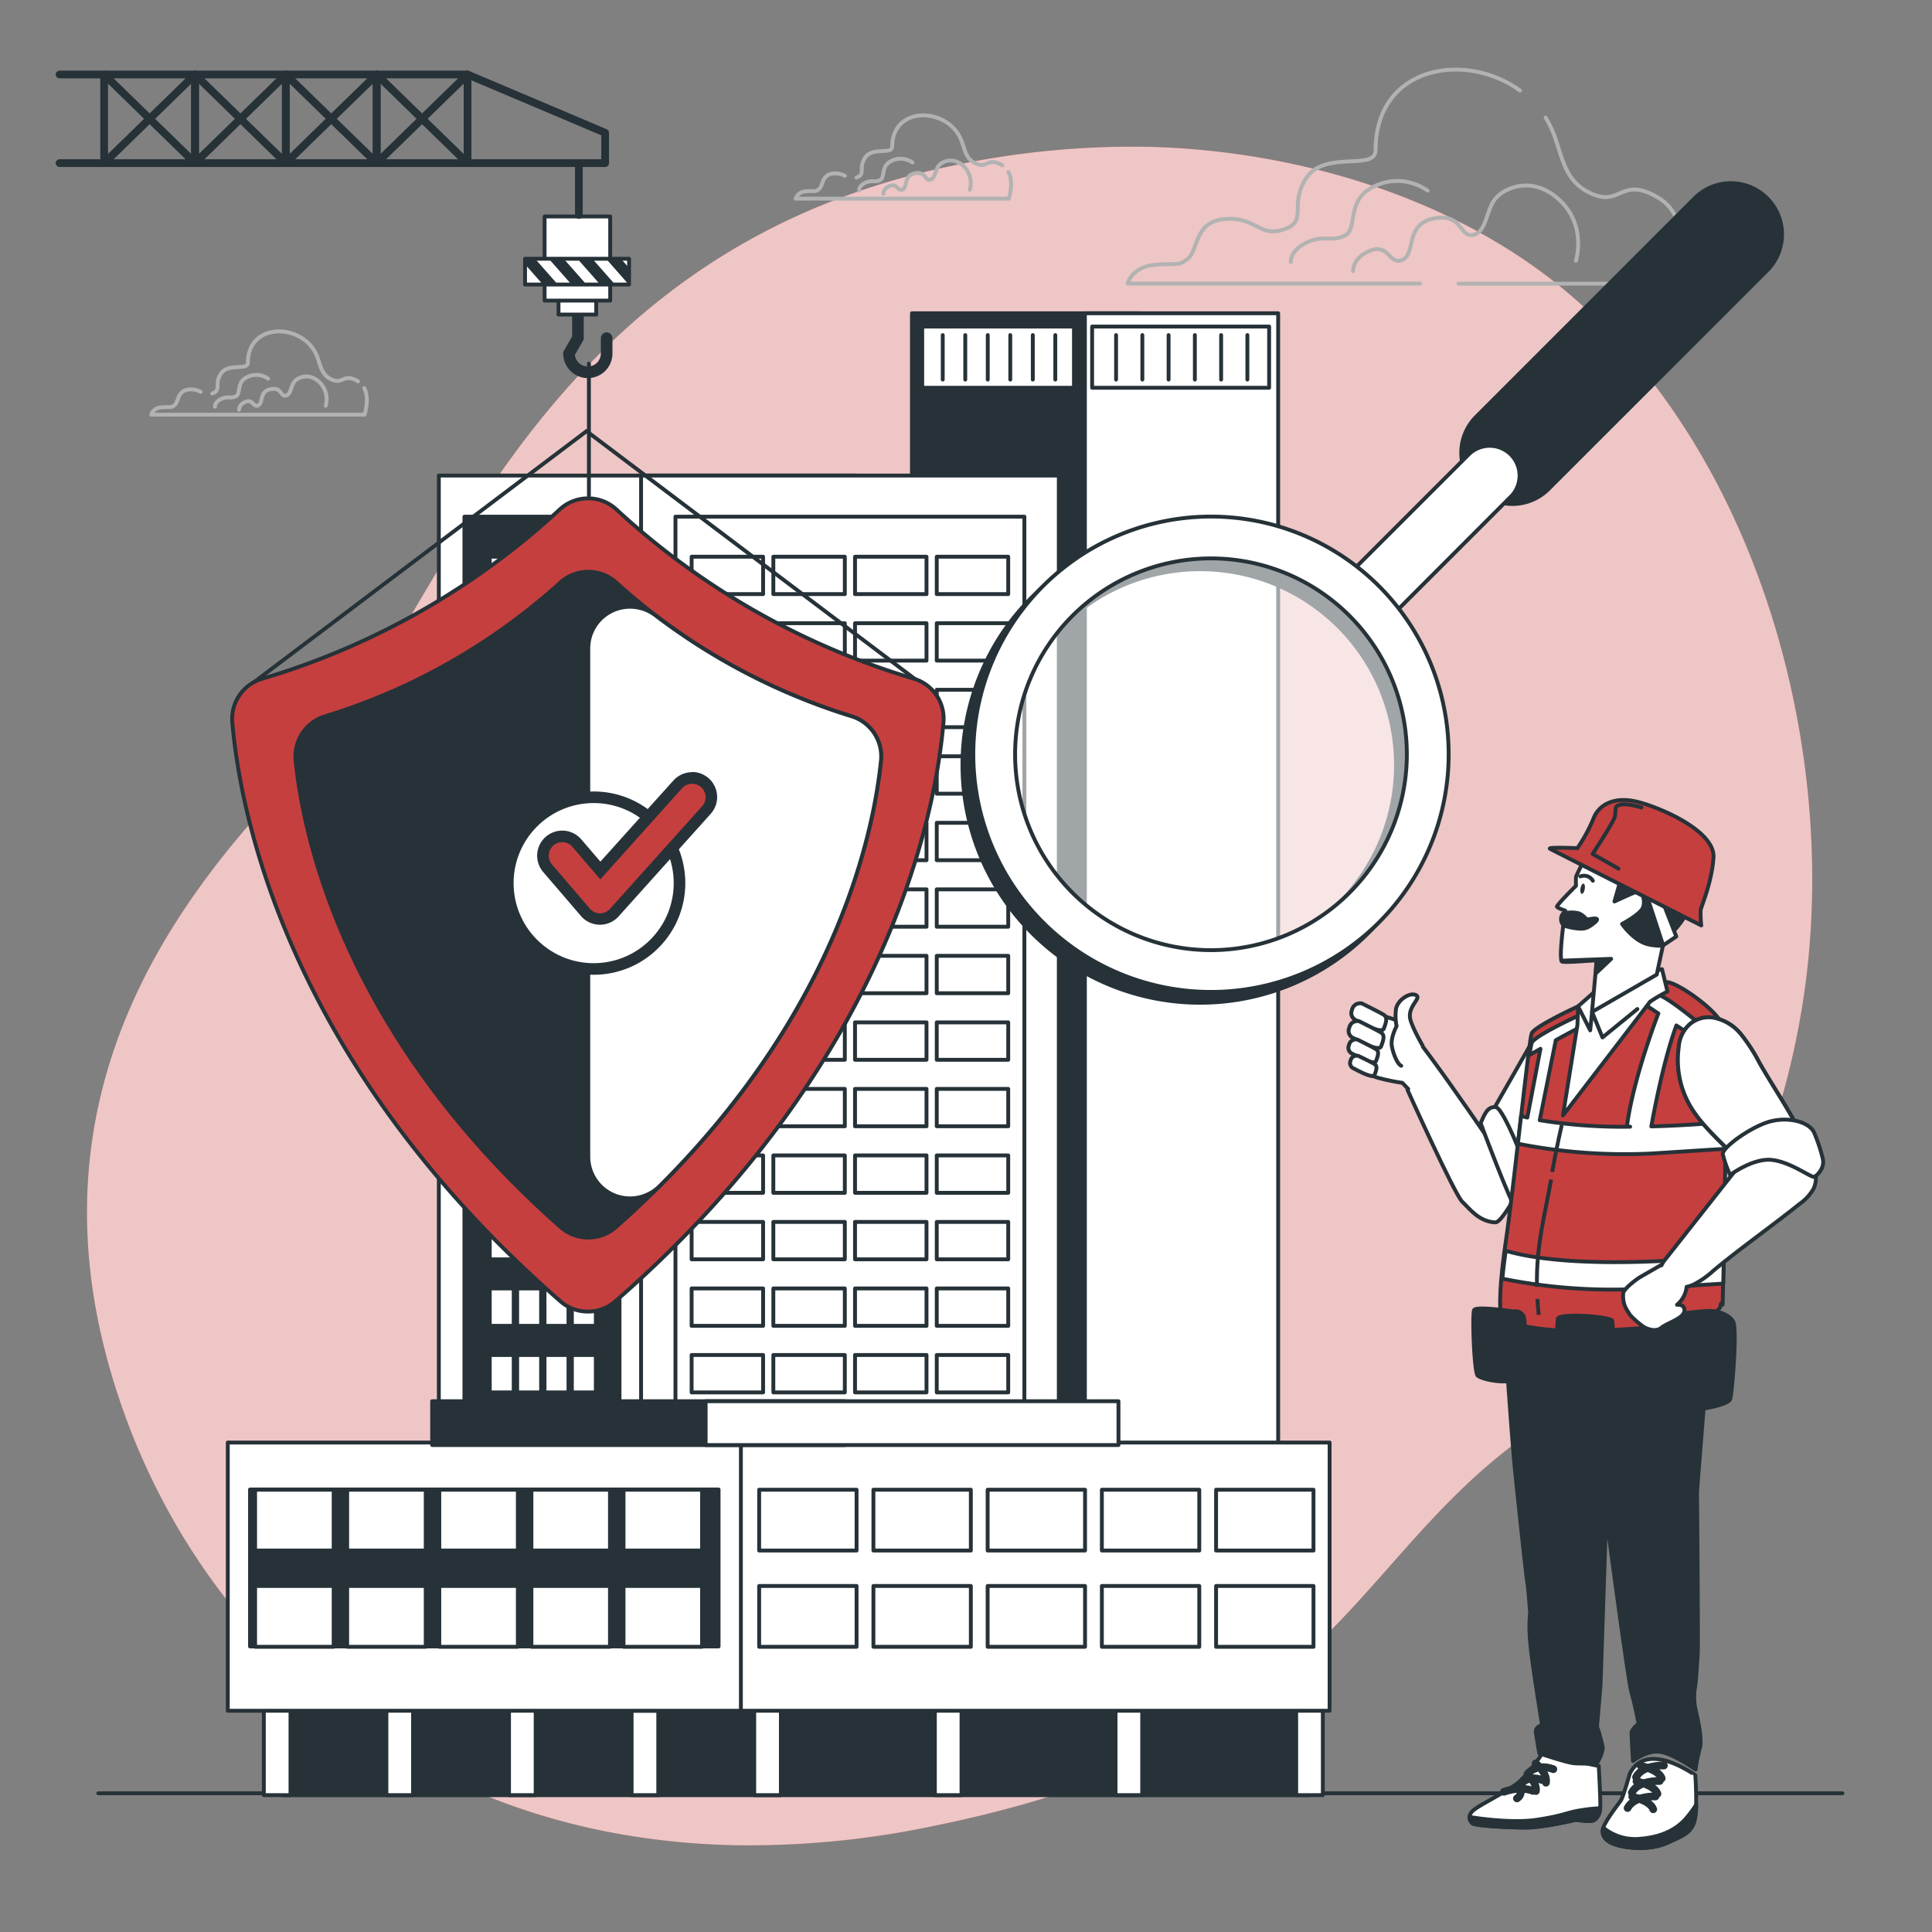
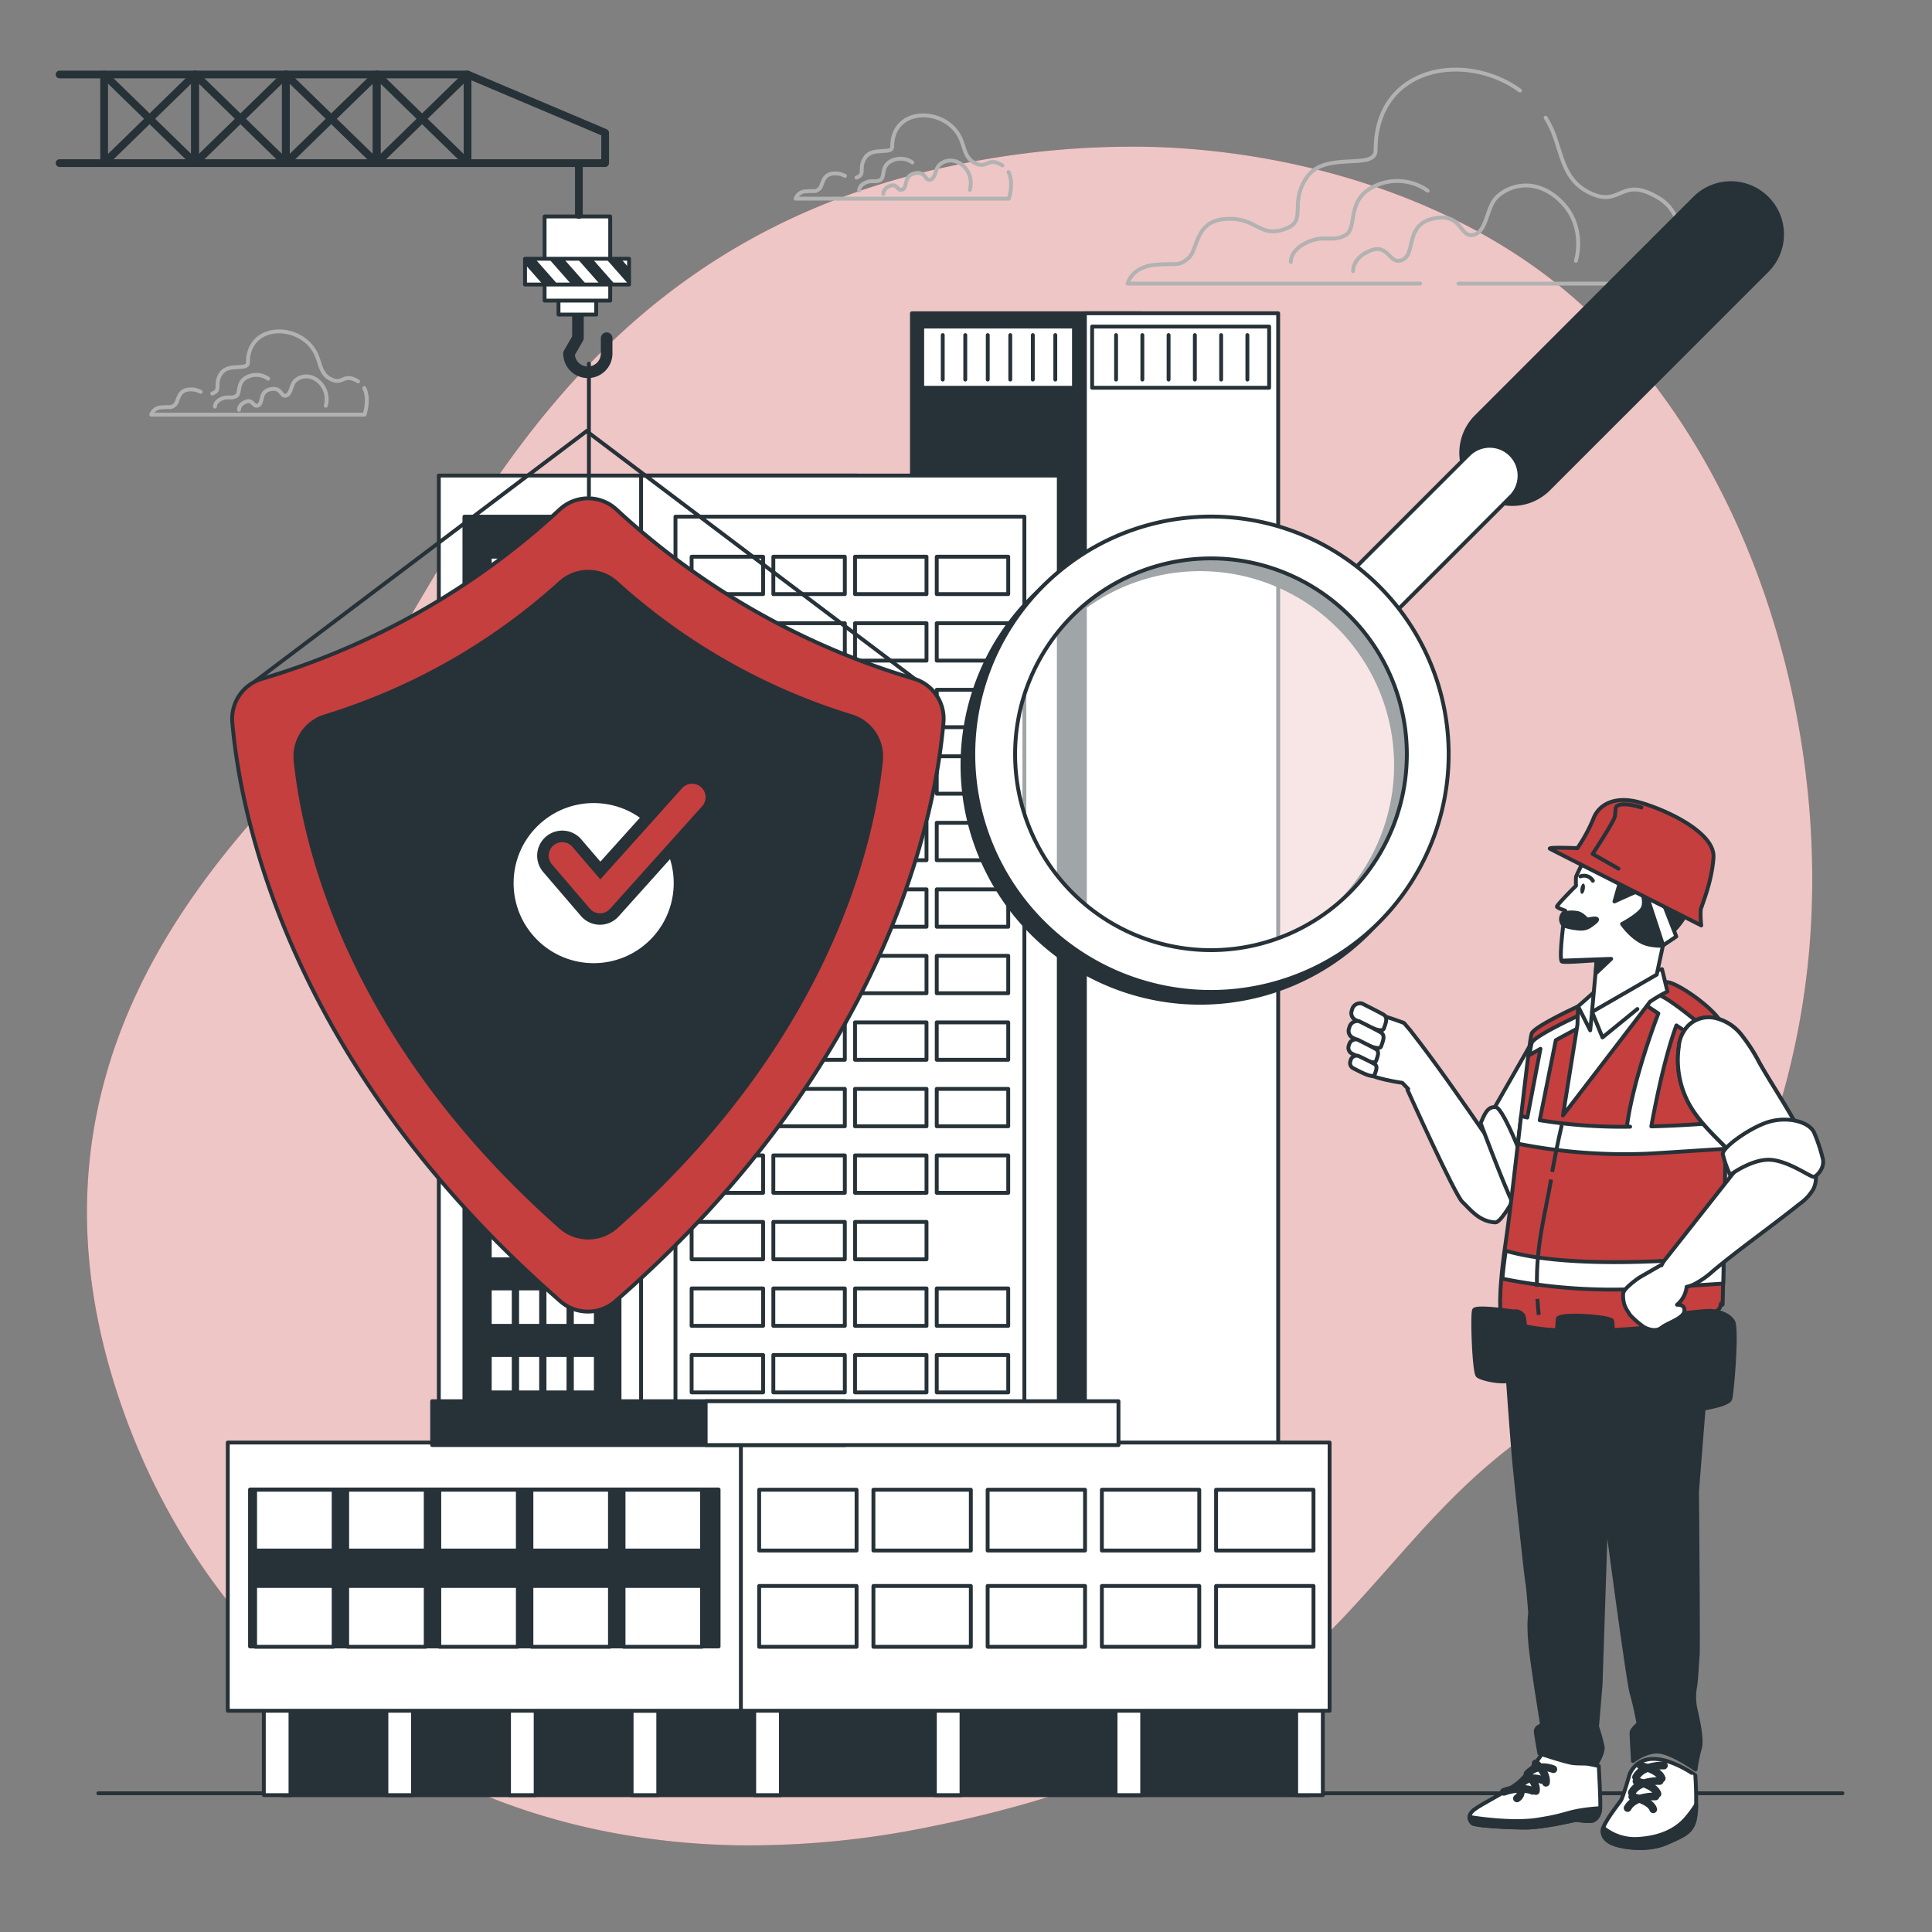
<svg xmlns="http://www.w3.org/2000/svg" viewBox="0 0 500 500">
  <rect x="0" y="0" width="500" height="500" fill="#808080" stroke="none" />
  <g id="freepik--background-simple--inject-18">
    <path d="M467.6,251.91c-4.93,41.8-24,90.41-62.14,112.73-57.59,33.75-52.77,85.64-165.19,108.2a231.26,231.26,0,0,1-49.84,4.71,194.66,194.66,0,0,1-24.47-2C94.51,465.12,46.43,415.46,28.79,355.5,5.58,276.66,51.93,225,82.65,193.94s53.23-128,163.57-151A223.75,223.75,0,0,1,297.45,38c39.26,1,82.08,13.86,111.71,40.76q3.33,3,6.5,6.28C456.84,127.33,474.34,194.92,467.6,251.91Z" style="fill:#C53F3F" />
    <path d="M467.6,251.91c-4.93,41.8-24,90.41-62.14,112.73-57.59,33.75-52.77,85.64-165.19,108.2a231.26,231.26,0,0,1-49.84,4.71,194.66,194.66,0,0,1-24.47-2C94.51,465.12,46.43,415.46,28.79,355.5,5.58,276.66,51.93,225,82.65,193.94s53.23-128,163.57-151A223.75,223.75,0,0,1,297.45,38c39.26,1,82.08,13.86,111.71,40.76q3.33,3,6.5,6.28C456.84,127.33,474.34,194.92,467.6,251.91Z" style="fill:#fff;opacity:0.7" />
  </g>
  <g id="freepik--Floor--inject-18">
    <line x1="25.44" y1="464.1" x2="476.82" y2="464.1" style="fill:none;stroke:#263238;stroke-linecap:round;stroke-linejoin:round" />
  </g>
  <g id="freepik--Clouds--inject-18">
    <path d="M377.45,73.4h56.21s5.4-16.18-4.31-22.11-9.71,2.16-17.26-1.08c-6.24-2.67-7.41-7.75-9.15-13.13-.2-.61-.41-1.23-.63-1.85A25.21,25.21,0,0,0,400,30.45" style="fill:none;stroke:#b2b2b2;stroke-linecap:round;stroke-linejoin:round" />
    <path d="M393.38,23.44C379.29,13.17,356,17,356,38.88c0,5.4-12.95,0-17.8,7s.54,11.33-5.93,13.49-7-3.24-15.11-2.7-7,8.09-9.71,10.25-2.69,1.08-8.63,1.62-7,4.85-7,4.85h75.69" style="fill:none;stroke:#b2b2b2;stroke-linecap:round;stroke-linejoin:round" />
    <path d="M407.84,67.5s2.94-9.08-4.27-15.76-14.7-2.94-16.83,0-2.14,8.55-5.61,9.08S378.45,55,371,56.55s-4.54,9.08-8,10.68-3.47-4.27-8.28-2.4-4.54,5.34-4.54,5.34" style="fill:none;stroke:#b2b2b2;stroke-linecap:round;stroke-linejoin:round" />
    <path d="M369.47,49.35a13.53,13.53,0,0,0-13.68-1.19c-7.74,3.57-4.17,11-7.74,12.79s-5.35-.29-9.81,1.79-4.17,5.05-4.17,5.05" style="fill:none;stroke:#b2b2b2;stroke-linecap:round;stroke-linejoin:round" />
    <path d="M51.94,101.42A5.12,5.12,0,0,0,49,100.8c-3.14.21-2.72,3.15-3.77,4s-1,.42-3.36.63a2.86,2.86,0,0,0-2.73,1.88H94.35s1.36-4.07-.08-6.87" style="fill:none;stroke:#b2b2b2;stroke-linecap:round;stroke-linejoin:round" />
    <path d="M92.67,98.7c-3.78-2.3-3.78.84-6.71-.42-2.43-1-2.88-3-3.56-5.1-.08-.24-.16-.48-.25-.72-3.18-8.86-18-9.47-18,1.42,0,2.1-5,0-6.92,2.73s.21,4.4-2.31,5.24" style="fill:none;stroke:#b2b2b2;stroke-linecap:round;stroke-linejoin:round" />
    <path d="M84.3,105a6.15,6.15,0,0,0-1.66-6.13c-2.8-2.6-5.71-1.14-6.54,0s-.83,3.32-2.19,3.53-1-2.28-3.94-1.66-1.77,3.53-3.12,4.16-1.35-1.67-3.22-.94-1.77,2.08-1.77,2.08" style="fill:none;stroke:#b2b2b2;stroke-linecap:round;stroke-linejoin:round" />
    <path d="M69.38,98a5.26,5.26,0,0,0-5.32-.46c-3,1.39-1.62,4.28-3,5s-2.08-.11-3.81.7-1.62,2-1.62,2" style="fill:none;stroke:#b2b2b2;stroke-linecap:round;stroke-linejoin:round" />
    <path d="M218.68,45.52a5.12,5.12,0,0,0-2.91-.62c-3.14.21-2.72,3.15-3.77,4s-1.05.42-3.36.62a2.86,2.86,0,0,0-2.73,1.89h55.18s1.35-4.07-.08-6.87" style="fill:none;stroke:#b2b2b2;stroke-linecap:round;stroke-linejoin:round" />
    <path d="M259.41,42.8c-3.78-2.31-3.78.84-6.72-.42-2.42-1-2.88-3-3.55-5.1-.08-.24-.16-.48-.25-.72-3.19-8.86-18-9.48-18,1.42,0,2.09-5,0-6.93,2.72s.21,4.41-2.3,5.25" style="fill:none;stroke:#b2b2b2;stroke-linecap:round;stroke-linejoin:round" />
    <path d="M251,49.11A6.15,6.15,0,0,0,249.38,43c-2.8-2.6-5.71-1.15-6.54,0s-.84,3.32-2.19,3.53-1-2.29-3.94-1.66-1.77,3.53-3.12,4.15-1.35-1.66-3.22-.93-1.77,2.08-1.77,2.08" style="fill:none;stroke:#b2b2b2;stroke-linecap:round;stroke-linejoin:round" />
    <path d="M236.12,42.05a5.26,5.26,0,0,0-5.32-.46c-3,1.38-1.62,4.28-3,5s-2.08-.12-3.82.69-1.62,2-1.62,2" style="fill:none;stroke:#b2b2b2;stroke-linecap:round;stroke-linejoin:round" />
  </g>
  <g id="freepik--Building--inject-18">
    <rect x="236.01" y="81.07" width="59.25" height="320.21" style="fill:#263238;stroke:#263238;stroke-linecap:round;stroke-linejoin:round" />
    <rect x="280.77" y="81.07" width="50.02" height="320.21" style="fill:#fff;stroke:#263238;stroke-linecap:round;stroke-linejoin:round" />
    <rect x="282.64" y="84.51" width="45.81" height="15.84" style="fill:#fff;stroke:#263238;stroke-linecap:round;stroke-linejoin:round" />
    <line x1="288.84" y1="86.72" x2="288.84" y2="98.23" style="fill:none;stroke:#263238;stroke-linecap:round;stroke-linejoin:round" />
    <line x1="295.64" y1="86.72" x2="295.64" y2="98.23" style="fill:none;stroke:#263238;stroke-linecap:round;stroke-linejoin:round" />
    <line x1="302.43" y1="86.72" x2="302.43" y2="98.23" style="fill:none;stroke:#263238;stroke-linecap:round;stroke-linejoin:round" />
    <line x1="309.23" y1="86.72" x2="309.23" y2="98.23" style="fill:none;stroke:#263238;stroke-linecap:round;stroke-linejoin:round" />
    <line x1="316.03" y1="86.72" x2="316.03" y2="98.23" style="fill:none;stroke:#263238;stroke-linecap:round;stroke-linejoin:round" />
    <line x1="322.82" y1="86.72" x2="322.82" y2="98.23" style="fill:none;stroke:#263238;stroke-linecap:round;stroke-linejoin:round" />
    <rect x="238.67" y="84.51" width="39.27" height="15.84" style="fill:#fff;stroke:#263238;stroke-linecap:round;stroke-linejoin:round" />
    <line x1="243.98" y1="86.72" x2="243.98" y2="98.23" style="fill:none;stroke:#263238;stroke-linecap:round;stroke-linejoin:round" />
    <line x1="249.81" y1="86.72" x2="249.81" y2="98.23" style="fill:none;stroke:#263238;stroke-linecap:round;stroke-linejoin:round" />
    <line x1="255.63" y1="86.72" x2="255.63" y2="98.23" style="fill:none;stroke:#263238;stroke-linecap:round;stroke-linejoin:round" />
    <line x1="261.46" y1="86.72" x2="261.46" y2="98.23" style="fill:none;stroke:#263238;stroke-linecap:round;stroke-linejoin:round" />
    <line x1="267.29" y1="86.72" x2="267.29" y2="98.23" style="fill:none;stroke:#263238;stroke-linecap:round;stroke-linejoin:round" />
    <line x1="273.11" y1="86.72" x2="273.11" y2="98.23" style="fill:none;stroke:#263238;stroke-linecap:round;stroke-linejoin:round" />
    <rect x="113.57" y="123.07" width="108.11" height="278.2" style="fill:#fff;stroke:#263238;stroke-linecap:round;stroke-linejoin:round" />
    <rect x="120.19" y="133.71" width="40.14" height="256.94" style="fill:#263238;stroke:#263238;stroke-linecap:round;stroke-linejoin:round" />
    <rect x="165.91" y="123.07" width="108.11" height="278.2" style="fill:#fff;stroke:#263238;stroke-linecap:round;stroke-linejoin:round" />
    <rect x="174.81" y="133.71" width="90.3" height="256.94" style="fill:#fff;stroke:#263238;stroke-linecap:round;stroke-linejoin:round" />
    <rect x="178.99" y="144.08" width="18.5" height="9.68" style="fill:#fff;stroke:#263238;stroke-linecap:round;stroke-linejoin:round" />
    <rect x="200.14" y="144.08" width="18.5" height="9.68" style="fill:#fff;stroke:#263238;stroke-linecap:round;stroke-linejoin:round" />
    <rect x="221.28" y="144.08" width="18.5" height="9.68" style="fill:#fff;stroke:#263238;stroke-linecap:round;stroke-linejoin:round" />
    <rect x="242.43" y="144.08" width="18.5" height="9.68" style="fill:#fff;stroke:#263238;stroke-linecap:round;stroke-linejoin:round" />
    <rect x="178.99" y="161.29" width="18.5" height="9.68" style="fill:#fff;stroke:#263238;stroke-linecap:round;stroke-linejoin:round" />
    <rect x="200.14" y="161.29" width="18.5" height="9.68" style="fill:#fff;stroke:#263238;stroke-linecap:round;stroke-linejoin:round" />
    <rect x="221.28" y="161.29" width="18.5" height="9.68" style="fill:#fff;stroke:#263238;stroke-linecap:round;stroke-linejoin:round" />
    <rect x="242.43" y="161.29" width="18.5" height="9.68" style="fill:#fff;stroke:#263238;stroke-linecap:round;stroke-linejoin:round" />
    <rect x="178.99" y="178.51" width="18.5" height="9.68" style="fill:#fff;stroke:#263238;stroke-linecap:round;stroke-linejoin:round" />
    <rect x="200.14" y="178.51" width="18.5" height="9.68" style="fill:#fff;stroke:#263238;stroke-linecap:round;stroke-linejoin:round" />
    <rect x="221.28" y="178.51" width="18.5" height="9.68" style="fill:#fff;stroke:#263238;stroke-linecap:round;stroke-linejoin:round" />
    <rect x="242.43" y="178.51" width="18.5" height="9.68" style="fill:#fff;stroke:#263238;stroke-linecap:round;stroke-linejoin:round" />
    <rect x="178.99" y="195.72" width="18.5" height="9.68" style="fill:#fff;stroke:#263238;stroke-linecap:round;stroke-linejoin:round" />
    <rect x="200.14" y="195.72" width="18.5" height="9.68" style="fill:#fff;stroke:#263238;stroke-linecap:round;stroke-linejoin:round" />
    <rect x="221.28" y="195.72" width="18.5" height="9.68" style="fill:#fff;stroke:#263238;stroke-linecap:round;stroke-linejoin:round" />
    <rect x="242.43" y="195.72" width="18.5" height="9.68" style="fill:#fff;stroke:#263238;stroke-linecap:round;stroke-linejoin:round" />
    <rect x="178.99" y="212.94" width="18.5" height="9.68" style="fill:#fff;stroke:#263238;stroke-linecap:round;stroke-linejoin:round" />
    <rect x="200.14" y="212.94" width="18.5" height="9.68" style="fill:#fff;stroke:#263238;stroke-linecap:round;stroke-linejoin:round" />
    <rect x="221.28" y="212.94" width="18.5" height="9.68" style="fill:#fff;stroke:#263238;stroke-linecap:round;stroke-linejoin:round" />
    <rect x="242.43" y="212.94" width="18.5" height="9.68" style="fill:#fff;stroke:#263238;stroke-linecap:round;stroke-linejoin:round" />
    <rect x="178.99" y="230.16" width="18.5" height="9.68" style="fill:#fff;stroke:#263238;stroke-linecap:round;stroke-linejoin:round" />
    <rect x="200.14" y="230.16" width="18.5" height="9.68" style="fill:#fff;stroke:#263238;stroke-linecap:round;stroke-linejoin:round" />
    <rect x="221.28" y="230.16" width="18.5" height="9.68" style="fill:#fff;stroke:#263238;stroke-linecap:round;stroke-linejoin:round" />
    <rect x="242.43" y="230.16" width="18.5" height="9.68" style="fill:#fff;stroke:#263238;stroke-linecap:round;stroke-linejoin:round" />
    <rect x="178.99" y="247.37" width="18.5" height="9.68" style="fill:#fff;stroke:#263238;stroke-linecap:round;stroke-linejoin:round" />
    <rect x="200.14" y="247.37" width="18.5" height="9.68" style="fill:#fff;stroke:#263238;stroke-linecap:round;stroke-linejoin:round" />
    <rect x="221.28" y="247.37" width="18.5" height="9.68" style="fill:#fff;stroke:#263238;stroke-linecap:round;stroke-linejoin:round" />
    <rect x="242.43" y="247.37" width="18.5" height="9.68" style="fill:#fff;stroke:#263238;stroke-linecap:round;stroke-linejoin:round" />
    <rect x="178.99" y="264.59" width="18.5" height="9.68" style="fill:#fff;stroke:#263238;stroke-linecap:round;stroke-linejoin:round" />
    <rect x="200.14" y="264.59" width="18.5" height="9.68" style="fill:#fff;stroke:#263238;stroke-linecap:round;stroke-linejoin:round" />
    <rect x="221.28" y="264.59" width="18.5" height="9.68" style="fill:#fff;stroke:#263238;stroke-linecap:round;stroke-linejoin:round" />
    <rect x="242.43" y="264.59" width="18.5" height="9.68" style="fill:#fff;stroke:#263238;stroke-linecap:round;stroke-linejoin:round" />
    <rect x="178.99" y="281.8" width="18.5" height="9.68" style="fill:#fff;stroke:#263238;stroke-linecap:round;stroke-linejoin:round" />
    <rect x="200.14" y="281.8" width="18.5" height="9.68" style="fill:#fff;stroke:#263238;stroke-linecap:round;stroke-linejoin:round" />
    <rect x="221.28" y="281.8" width="18.5" height="9.68" style="fill:#fff;stroke:#263238;stroke-linecap:round;stroke-linejoin:round" />
    <rect x="242.43" y="281.8" width="18.5" height="9.68" style="fill:#fff;stroke:#263238;stroke-linecap:round;stroke-linejoin:round" />
    <rect x="178.99" y="299.02" width="18.5" height="9.68" style="fill:#fff;stroke:#263238;stroke-linecap:round;stroke-linejoin:round" />
    <rect x="200.14" y="299.02" width="18.5" height="9.68" style="fill:#fff;stroke:#263238;stroke-linecap:round;stroke-linejoin:round" />
    <rect x="221.28" y="299.02" width="18.5" height="9.68" style="fill:#fff;stroke:#263238;stroke-linecap:round;stroke-linejoin:round" />
    <rect x="242.43" y="299.02" width="18.5" height="9.68" style="fill:#fff;stroke:#263238;stroke-linecap:round;stroke-linejoin:round" />
    <rect x="178.99" y="316.23" width="18.5" height="9.68" style="fill:#fff;stroke:#263238;stroke-linecap:round;stroke-linejoin:round" />
    <rect x="200.14" y="316.23" width="18.5" height="9.68" style="fill:#fff;stroke:#263238;stroke-linecap:round;stroke-linejoin:round" />
    <rect x="221.28" y="316.23" width="18.5" height="9.68" style="fill:#fff;stroke:#263238;stroke-linecap:round;stroke-linejoin:round" />
-     <rect x="242.43" y="316.23" width="18.5" height="9.68" style="fill:#fff;stroke:#263238;stroke-linecap:round;stroke-linejoin:round" />
    <rect x="178.99" y="333.45" width="18.5" height="9.68" style="fill:#fff;stroke:#263238;stroke-linecap:round;stroke-linejoin:round" />
    <rect x="200.14" y="333.45" width="18.5" height="9.68" style="fill:#fff;stroke:#263238;stroke-linecap:round;stroke-linejoin:round" />
    <rect x="221.28" y="333.45" width="18.5" height="9.68" style="fill:#fff;stroke:#263238;stroke-linecap:round;stroke-linejoin:round" />
    <rect x="242.43" y="333.45" width="18.5" height="9.68" style="fill:#fff;stroke:#263238;stroke-linecap:round;stroke-linejoin:round" />
    <rect x="178.99" y="350.67" width="18.5" height="9.68" style="fill:#fff;stroke:#263238;stroke-linecap:round;stroke-linejoin:round" />
    <rect x="200.14" y="350.67" width="18.5" height="9.68" style="fill:#fff;stroke:#263238;stroke-linecap:round;stroke-linejoin:round" />
    <rect x="221.28" y="350.67" width="18.5" height="9.68" style="fill:#fff;stroke:#263238;stroke-linecap:round;stroke-linejoin:round" />
    <rect x="242.43" y="350.67" width="18.5" height="9.68" style="fill:#fff;stroke:#263238;stroke-linecap:round;stroke-linejoin:round" />
    <rect x="178.99" y="367.88" width="18.5" height="9.68" style="fill:#fff;stroke:#263238;stroke-linecap:round;stroke-linejoin:round" />
    <rect x="200.14" y="367.88" width="18.5" height="9.68" style="fill:#fff;stroke:#263238;stroke-linecap:round;stroke-linejoin:round" />
    <rect x="221.28" y="367.88" width="18.5" height="9.68" style="fill:#fff;stroke:#263238;stroke-linecap:round;stroke-linejoin:round" />
    <rect x="242.43" y="367.88" width="18.5" height="9.68" style="fill:#fff;stroke:#263238;stroke-linecap:round;stroke-linejoin:round" />
    <rect x="126.75" y="144.08" width="6.2" height="9.68" style="fill:#fff;stroke:#263238;stroke-linecap:round;stroke-linejoin:round" />
    <rect x="133.84" y="144.08" width="6.2" height="9.68" style="fill:#fff;stroke:#263238;stroke-linecap:round;stroke-linejoin:round" />
    <rect x="140.92" y="144.08" width="6.2" height="9.68" style="fill:#fff;stroke:#263238;stroke-linecap:round;stroke-linejoin:round" />
    <rect x="148" y="144.08" width="6.2" height="9.68" style="fill:#fff;stroke:#263238;stroke-linecap:round;stroke-linejoin:round" />
    <rect x="126.75" y="161.29" width="6.2" height="9.68" style="fill:#fff;stroke:#263238;stroke-linecap:round;stroke-linejoin:round" />
    <rect x="133.84" y="161.29" width="6.2" height="9.68" style="fill:#fff;stroke:#263238;stroke-linecap:round;stroke-linejoin:round" />
    <rect x="140.92" y="161.29" width="6.2" height="9.68" style="fill:#fff;stroke:#263238;stroke-linecap:round;stroke-linejoin:round" />
    <rect x="148" y="161.29" width="6.2" height="9.68" style="fill:#fff;stroke:#263238;stroke-linecap:round;stroke-linejoin:round" />
    <rect x="126.75" y="178.51" width="6.2" height="9.68" style="fill:#fff;stroke:#263238;stroke-linecap:round;stroke-linejoin:round" />
    <rect x="133.84" y="178.51" width="6.2" height="9.68" style="fill:#fff;stroke:#263238;stroke-linecap:round;stroke-linejoin:round" />
    <rect x="140.92" y="178.51" width="6.2" height="9.68" style="fill:#fff;stroke:#263238;stroke-linecap:round;stroke-linejoin:round" />
    <rect x="148" y="178.51" width="6.2" height="9.68" style="fill:#fff;stroke:#263238;stroke-linecap:round;stroke-linejoin:round" />
    <rect x="126.75" y="195.72" width="6.2" height="9.68" style="fill:#fff;stroke:#263238;stroke-linecap:round;stroke-linejoin:round" />
    <rect x="133.84" y="195.72" width="6.2" height="9.68" style="fill:#fff;stroke:#263238;stroke-linecap:round;stroke-linejoin:round" />
    <rect x="140.92" y="195.72" width="6.2" height="9.68" style="fill:#fff;stroke:#263238;stroke-linecap:round;stroke-linejoin:round" />
    <rect x="148" y="195.72" width="6.2" height="9.68" style="fill:#fff;stroke:#263238;stroke-linecap:round;stroke-linejoin:round" />
    <rect x="126.75" y="212.94" width="6.2" height="9.68" style="fill:#fff;stroke:#263238;stroke-linecap:round;stroke-linejoin:round" />
    <rect x="133.84" y="212.94" width="6.2" height="9.68" style="fill:#fff;stroke:#263238;stroke-linecap:round;stroke-linejoin:round" />
    <rect x="140.92" y="212.94" width="6.2" height="9.68" style="fill:#fff;stroke:#263238;stroke-linecap:round;stroke-linejoin:round" />
    <rect x="148" y="212.94" width="6.2" height="9.68" style="fill:#fff;stroke:#263238;stroke-linecap:round;stroke-linejoin:round" />
    <rect x="126.75" y="230.16" width="6.2" height="9.68" style="fill:#fff;stroke:#263238;stroke-linecap:round;stroke-linejoin:round" />
    <rect x="133.84" y="230.16" width="6.2" height="9.68" style="fill:#fff;stroke:#263238;stroke-linecap:round;stroke-linejoin:round" />
    <rect x="140.92" y="230.16" width="6.2" height="9.68" style="fill:#fff;stroke:#263238;stroke-linecap:round;stroke-linejoin:round" />
    <rect x="148" y="230.16" width="6.2" height="9.68" style="fill:#fff;stroke:#263238;stroke-linecap:round;stroke-linejoin:round" />
    <rect x="126.75" y="247.37" width="6.2" height="9.68" style="fill:#fff;stroke:#263238;stroke-linecap:round;stroke-linejoin:round" />
    <rect x="133.84" y="247.37" width="6.2" height="9.68" style="fill:#fff;stroke:#263238;stroke-linecap:round;stroke-linejoin:round" />
    <rect x="140.92" y="247.37" width="6.2" height="9.68" style="fill:#fff;stroke:#263238;stroke-linecap:round;stroke-linejoin:round" />
    <rect x="148" y="247.37" width="6.2" height="9.68" style="fill:#fff;stroke:#263238;stroke-linecap:round;stroke-linejoin:round" />
    <rect x="126.75" y="264.59" width="6.2" height="9.68" style="fill:#fff;stroke:#263238;stroke-linecap:round;stroke-linejoin:round" />
    <rect x="133.84" y="264.59" width="6.2" height="9.68" style="fill:#fff;stroke:#263238;stroke-linecap:round;stroke-linejoin:round" />
    <rect x="140.92" y="264.59" width="6.2" height="9.68" style="fill:#fff;stroke:#263238;stroke-linecap:round;stroke-linejoin:round" />
    <rect x="148" y="264.59" width="6.2" height="9.68" style="fill:#fff;stroke:#263238;stroke-linecap:round;stroke-linejoin:round" />
    <rect x="126.75" y="281.8" width="6.2" height="9.68" style="fill:#fff;stroke:#263238;stroke-linecap:round;stroke-linejoin:round" />
    <rect x="133.84" y="281.8" width="6.2" height="9.68" style="fill:#fff;stroke:#263238;stroke-linecap:round;stroke-linejoin:round" />
    <rect x="140.92" y="281.8" width="6.2" height="9.68" style="fill:#fff;stroke:#263238;stroke-linecap:round;stroke-linejoin:round" />
    <rect x="148" y="281.8" width="6.2" height="9.68" style="fill:#fff;stroke:#263238;stroke-linecap:round;stroke-linejoin:round" />
    <rect x="126.75" y="299.02" width="6.2" height="9.68" style="fill:#fff;stroke:#263238;stroke-linecap:round;stroke-linejoin:round" />
    <rect x="133.84" y="299.02" width="6.2" height="9.68" style="fill:#fff;stroke:#263238;stroke-linecap:round;stroke-linejoin:round" />
    <rect x="140.92" y="299.02" width="6.2" height="9.68" style="fill:#fff;stroke:#263238;stroke-linecap:round;stroke-linejoin:round" />
    <rect x="148" y="299.02" width="6.2" height="9.68" style="fill:#fff;stroke:#263238;stroke-linecap:round;stroke-linejoin:round" />
    <rect x="126.75" y="316.23" width="6.2" height="9.68" style="fill:#fff;stroke:#263238;stroke-linecap:round;stroke-linejoin:round" />
-     <rect x="133.84" y="316.23" width="6.2" height="9.68" style="fill:#fff;stroke:#263238;stroke-linecap:round;stroke-linejoin:round" />
    <rect x="140.92" y="316.23" width="6.2" height="9.68" style="fill:#fff;stroke:#263238;stroke-linecap:round;stroke-linejoin:round" />
    <rect x="148" y="316.23" width="6.2" height="9.68" style="fill:#fff;stroke:#263238;stroke-linecap:round;stroke-linejoin:round" />
    <rect x="126.75" y="333.45" width="6.2" height="9.68" style="fill:#fff;stroke:#263238;stroke-linecap:round;stroke-linejoin:round" />
    <rect x="133.84" y="333.45" width="6.2" height="9.68" style="fill:#fff;stroke:#263238;stroke-linecap:round;stroke-linejoin:round" />
    <rect x="140.92" y="333.45" width="6.2" height="9.68" style="fill:#fff;stroke:#263238;stroke-linecap:round;stroke-linejoin:round" />
    <rect x="148" y="333.45" width="6.2" height="9.68" style="fill:#fff;stroke:#263238;stroke-linecap:round;stroke-linejoin:round" />
    <rect x="126.75" y="350.67" width="6.2" height="9.68" style="fill:#fff;stroke:#263238;stroke-linecap:round;stroke-linejoin:round" />
    <rect x="133.84" y="350.67" width="6.2" height="9.68" style="fill:#fff;stroke:#263238;stroke-linecap:round;stroke-linejoin:round" />
    <rect x="140.92" y="350.67" width="6.2" height="9.68" style="fill:#fff;stroke:#263238;stroke-linecap:round;stroke-linejoin:round" />
    <rect x="148" y="350.67" width="6.2" height="9.68" style="fill:#fff;stroke:#263238;stroke-linecap:round;stroke-linejoin:round" />
    <rect x="126.75" y="367.88" width="6.2" height="9.68" style="fill:#fff;stroke:#263238;stroke-linecap:round;stroke-linejoin:round" />
    <rect x="133.84" y="367.88" width="6.2" height="9.68" style="fill:#fff;stroke:#263238;stroke-linecap:round;stroke-linejoin:round" />
    <rect x="140.92" y="367.88" width="6.2" height="9.68" style="fill:#fff;stroke:#263238;stroke-linecap:round;stroke-linejoin:round" />
    <rect x="148" y="367.88" width="6.2" height="9.68" style="fill:#fff;stroke:#263238;stroke-linecap:round;stroke-linejoin:round" />
    <rect x="73.09" y="427.16" width="265.86" height="37.43" style="fill:#263238;stroke:#263238;stroke-linecap:round;stroke-linejoin:round" />
    <rect x="195.19" y="439.52" width="6.9" height="25.06" style="fill:#fff;stroke:#263238;stroke-linecap:round;stroke-linejoin:round" />
    <rect x="163.46" y="439.52" width="6.9" height="25.06" style="fill:#fff;stroke:#263238;stroke-linecap:round;stroke-linejoin:round" />
    <rect x="131.73" y="439.52" width="6.9" height="25.06" style="fill:#fff;stroke:#263238;stroke-linecap:round;stroke-linejoin:round" />
    <rect x="100" y="439.52" width="6.9" height="25.06" style="fill:#fff;stroke:#263238;stroke-linecap:round;stroke-linejoin:round" />
    <rect x="68.28" y="439.52" width="6.9" height="25.06" style="fill:#fff;stroke:#263238;stroke-linecap:round;stroke-linejoin:round" />
    <rect x="241.94" y="439.52" width="6.9" height="25.06" style="fill:#fff;stroke:#263238;stroke-linecap:round;stroke-linejoin:round" />
    <rect x="288.7" y="439.52" width="6.9" height="25.06" style="fill:#fff;stroke:#263238;stroke-linecap:round;stroke-linejoin:round" />
    <rect x="335.45" y="439.52" width="6.9" height="25.06" style="fill:#fff;stroke:#263238;stroke-linecap:round;stroke-linejoin:round" />
    <rect x="162.41" y="373.33" width="181.69" height="69.41" style="fill:#fff;stroke:#263238;stroke-linecap:round;stroke-linejoin:round" />
    <rect x="58.95" y="373.33" width="132.79" height="69.41" style="fill:#fff;stroke:#263238;stroke-linecap:round;stroke-linejoin:round" />
    <rect x="64.71" y="385.48" width="121.26" height="40.62" style="fill:#263238;stroke:#263238;stroke-linecap:round;stroke-linejoin:round" />
    <rect x="196.47" y="385.54" width="25.21" height="15.74" style="fill:#fff;stroke:#263238;stroke-linecap:round;stroke-linejoin:round" />
    <rect x="226.04" y="385.54" width="25.21" height="15.74" style="fill:#fff;stroke:#263238;stroke-linecap:round;stroke-linejoin:round" />
    <rect x="255.6" y="385.54" width="25.21" height="15.74" style="fill:#fff;stroke:#263238;stroke-linecap:round;stroke-linejoin:round" />
    <rect x="285.16" y="385.54" width="25.21" height="15.74" style="fill:#fff;stroke:#263238;stroke-linecap:round;stroke-linejoin:round" />
    <rect x="314.72" y="385.54" width="25.21" height="15.74" style="fill:#fff;stroke:#263238;stroke-linecap:round;stroke-linejoin:round" />
    <rect x="196.47" y="410.45" width="25.21" height="15.74" style="fill:#fff;stroke:#263238;stroke-linecap:round;stroke-linejoin:round" />
    <rect x="226.04" y="410.45" width="25.21" height="15.74" style="fill:#fff;stroke:#263238;stroke-linecap:round;stroke-linejoin:round" />
    <rect x="255.6" y="410.45" width="25.21" height="15.74" style="fill:#fff;stroke:#263238;stroke-linecap:round;stroke-linejoin:round" />
    <rect x="285.16" y="410.45" width="25.21" height="15.74" style="fill:#fff;stroke:#263238;stroke-linecap:round;stroke-linejoin:round" />
    <rect x="314.72" y="410.45" width="25.21" height="15.74" style="fill:#fff;stroke:#263238;stroke-linecap:round;stroke-linejoin:round" />
    <rect x="66.02" y="385.54" width="20.33" height="15.74" style="fill:#fff;stroke:#263238;stroke-linecap:round;stroke-linejoin:round" />
    <rect x="89.85" y="385.54" width="20.33" height="15.74" style="fill:#fff;stroke:#263238;stroke-linecap:round;stroke-linejoin:round" />
    <rect x="113.69" y="385.54" width="20.33" height="15.74" style="fill:#fff;stroke:#263238;stroke-linecap:round;stroke-linejoin:round" />
    <rect x="137.53" y="385.54" width="20.33" height="15.74" style="fill:#fff;stroke:#263238;stroke-linecap:round;stroke-linejoin:round" />
    <rect x="161.37" y="385.54" width="20.33" height="15.74" style="fill:#fff;stroke:#263238;stroke-linecap:round;stroke-linejoin:round" />
    <rect x="66.02" y="410.45" width="20.33" height="15.74" style="fill:#fff;stroke:#263238;stroke-linecap:round;stroke-linejoin:round" />
    <rect x="89.85" y="410.45" width="20.33" height="15.74" style="fill:#fff;stroke:#263238;stroke-linecap:round;stroke-linejoin:round" />
    <rect x="113.69" y="410.45" width="20.33" height="15.74" style="fill:#fff;stroke:#263238;stroke-linecap:round;stroke-linejoin:round" />
    <rect x="137.53" y="410.45" width="20.33" height="15.74" style="fill:#fff;stroke:#263238;stroke-linecap:round;stroke-linejoin:round" />
    <rect x="161.37" y="410.45" width="20.33" height="15.74" style="fill:#fff;stroke:#263238;stroke-linecap:round;stroke-linejoin:round" />
    <rect x="111.84" y="362.63" width="106.84" height="11.35" style="fill:#263238;stroke:#263238;stroke-linecap:round;stroke-linejoin:round" />
    <rect x="182.62" y="362.63" width="106.84" height="11.35" style="fill:#fff;stroke:#263238;stroke-linecap:round;stroke-linejoin:round" />
  </g>
  <g id="freepik--magnifying-glass--inject-18">
    <path d="M457.51,69.81l-56.75,56.75a13.23,13.23,0,1,1-18.71-18.72l56.74-56.75a13.24,13.24,0,0,1,18.72,18.72Z" style="fill:#263238;stroke:#263238;stroke-linecap:round;stroke-linejoin:round" />
    <path d="M391.12,128.4,359.55,160a7.72,7.72,0,0,1-10.92-10.92l31.57-31.56a7.72,7.72,0,0,1,10.92,10.91Z" style="fill:#fff;stroke:#263238;stroke-linecap:round;stroke-linejoin:round" />
    <path d="M267.1,154.51a61.51,61.51,0,1,0,87,0A61.51,61.51,0,0,0,267.1,154.51Zm79.34,79.34a50.69,50.69,0,1,1,0-71.69A50.69,50.69,0,0,1,346.44,233.85Z" style="fill:#263238;stroke:#263238;stroke-linecap:round;stroke-linejoin:round" />
    <circle cx="313.39" cy="195.21" r="50.69" style="fill:#fff;opacity:0.56" />
    <path d="M269.9,151.71a61.51,61.51,0,1,0,87,0A61.51,61.51,0,0,0,269.9,151.71Zm79.34,79.34a50.69,50.69,0,1,1,0-71.69A50.69,50.69,0,0,1,349.24,231.05Z" style="fill:#fff;stroke:#263238;stroke-linecap:round;stroke-linejoin:round" />
  </g>
  <g id="freepik--Crane--inject-18">
    <line x1="152.41" y1="128.22" x2="152.41" y2="94.11" style="fill:none;stroke:#263238;stroke-linecap:round;stroke-linejoin:round" />
    <path d="M149.57,81.68v5.79l-2.31,4a4.87,4.87,0,0,0,4.87,4.88h0A4.87,4.87,0,0,0,157,91.52v-4" style="fill:none;stroke:#263238;stroke-linecap:round;stroke-linejoin:round;stroke-width:3px" />
    <rect x="144.55" y="70.56" width="9.76" height="10.84" transform="translate(298.85 151.97) rotate(180)" style="fill:#fff;stroke:#263238;stroke-linecap:round;stroke-linejoin:round" />
    <rect x="140.93" y="56.02" width="16.98" height="21.77" transform="translate(298.85 133.81) rotate(180)" style="fill:#fff;stroke:#263238;stroke-linecap:round;stroke-linejoin:round" />
    <rect x="135.87" y="66.95" width="26.92" height="6.68" transform="translate(298.67 140.59) rotate(180)" style="fill:#fff;stroke:#263238;stroke-linecap:round;stroke-linejoin:round" />
    <polygon points="149.42 66.95 153.28 66.95 158.73 73.13 158.16 73.64 155.32 73.64 149.42 66.95" style="fill:#263238" />
    <polygon points="160.68 66.95 162.79 69.34 162.79 73.64 162.72 73.64 156.83 66.95 160.68 66.95" style="fill:#263238" />
    <polygon points="142.01 66.95 145.87 66.95 151.32 73.13 150.75 73.64 147.91 73.64 142.01 66.95" style="fill:#263238" />
    <polygon points="135.87 68.39 135.87 66.95 138.46 66.95 143.91 73.13 143.34 73.64 140.5 73.64 135.87 68.39" style="fill:#263238" />
    <line x1="149.81" y1="55.64" x2="149.81" y2="42.54" style="fill:#fff;stroke:#263238;stroke-linecap:round;stroke-linejoin:round;stroke-width:2px" />
    <polyline points="15.42 42.21 156.61 42.21 156.61 34.36 121 19.28 15.42 19.28" style="fill:none;stroke:#263238;stroke-linecap:round;stroke-linejoin:round;stroke-width:2px" />
    <polygon points="121 42.21 121 19.28 97.47 42.21 97.47 19.28 121 42.21" style="fill:none;stroke:#263238;stroke-linecap:round;stroke-linejoin:round;stroke-width:2px" />
    <polyline points="85.6 30.86 73.96 42.21 73.96 19.28 97.5 42.21 97.5 19.28 85.6 30.86" style="fill:none;stroke:#263238;stroke-linecap:round;stroke-linejoin:round;stroke-width:2px" />
    <polygon points="73.99 42.21 73.99 19.28 50.46 42.21 50.46 19.28 73.99 42.21" style="fill:none;stroke:#263238;stroke-linecap:round;stroke-linejoin:round;stroke-width:2px" />
    <polyline points="39.3 31.31 50.49 42.21 50.49 19.28 26.95 42.21 26.95 19.28 39.3 31.31" style="fill:none;stroke:#263238;stroke-linecap:round;stroke-linejoin:round;stroke-width:2px" />
    <line x1="151.8" y1="111.58" x2="65.61" y2="176.64" style="fill:none;stroke:#263238;stroke-linecap:round;stroke-linejoin:round" />
    <line x1="151.8" y1="111.58" x2="237.99" y2="176.64" style="fill:none;stroke:#263238;stroke-linecap:round;stroke-linejoin:round" />
  </g>
  <g id="freepik--Shield--inject-18">
    <path d="M236.61,175.68a195,195,0,0,1-77-43.76,10.8,10.8,0,0,0-14.83,0,194.89,194.89,0,0,1-77,43.76,10.8,10.8,0,0,0-7.66,11.26c2,23.31,14.07,88,84.91,149.83a10.82,10.82,0,0,0,14.23,0c70.84-61.8,82.91-126.52,84.91-149.83A10.78,10.78,0,0,0,236.61,175.68Z" style="fill:#C53F3F;stroke:#263238;stroke-linecap:round;stroke-linejoin:round" />
    <path d="M220.36,185.37a160.82,160.82,0,0,1-60.83-34.57,10.79,10.79,0,0,0-14.56,0,161,161,0,0,1-60.83,34.57A10.82,10.82,0,0,0,76.5,196.8c2.06,20.37,12.91,71.56,68.58,120.77a10.83,10.83,0,0,0,14.33,0c55.68-49.21,66.52-100.4,68.59-120.77A10.85,10.85,0,0,0,220.36,185.37Z" style="fill:#263238;stroke:#263238;stroke-miterlimit:10" />
-     <path d="M220.36,185.37a163.14,163.14,0,0,1-50.76-26.13,10.8,10.8,0,0,0-17.35,8.6V299.33A10.8,10.8,0,0,0,170.66,307c45.93-45.8,55.42-91.3,57.34-110.21A10.85,10.85,0,0,0,220.36,185.37Z" style="fill:#fff;stroke:#263238;stroke-linecap:round;stroke-linejoin:round" />
    <circle cx="153.64" cy="228.55" r="22.22" transform="translate(-116.61 175.58) rotate(-45)" style="fill:#fff;stroke:#263238;stroke-linecap:round;stroke-linejoin:round;stroke-width:3px" />
    <path d="M155.22,237.87a5,5,0,0,1-3.75-1.74l-9.75-11.38a5,5,0,0,1,7.58-6.5l6,7.07,20-22.32a5,5,0,1,1,7.43,6.66L159,236.21a5,5,0,0,1-3.71,1.66Z" style="fill:#C53F3F" />
    <path d="M179.11,202.84a3.48,3.48,0,0,1,2.59,5.82l-23.84,26.55a3.49,3.49,0,0,1-2.6,1.16h0a3.51,3.51,0,0,1-2.61-1.22l-9.75-11.38a3.49,3.49,0,1,1,5.3-4.54l7.16,8.36L176.51,204a3.47,3.47,0,0,1,2.6-1.16m0-3h0a6.53,6.53,0,0,0-4.83,2.15l-18.9,21-4.94-5.76a6.49,6.49,0,1,0-9.86,8.45l9.76,11.37a6.47,6.47,0,0,0,4.85,2.27h.07a6.49,6.49,0,0,0,4.83-2.15l23.84-26.55a6.49,6.49,0,0,0-4.82-10.83Z" style="fill:#263238" />
  </g>
  <g id="freepik--Character--inject-18">
    <path d="M399,454s-3.46,5.27-6.28,7.49-9.44,5.42-11.29,6.91-1,2.82-.39,3.46,9.15,1.11,13.79,1.12,13-2,13-2,3.7.59,4.63.12,1.54-1.52,1.68-3.16-.38-10.9-.38-10.9Z" style="fill:#fff;stroke:#263238;stroke-linecap:round;stroke-linejoin:round" />
    <path d="M408.92,468.53c-3.61.58-4.32,1.4-11.29,2.44-5.75.86-14.25-.2-17.35-.75a2.31,2.31,0,0,0,.74,1.62c.64.64,9.15,1.11,13.79,1.12s13-2,13-2,3.7.59,4.63.12a3.57,3.57,0,0,0,1.68-3.12A45.11,45.11,0,0,0,408.92,468.53Z" style="fill:#263238;stroke:#263238;stroke-linecap:round;stroke-linejoin:round" />
    <path d="M402,457.87s-4-1.78-6.69,1.22" style="fill:none;stroke:#263238;stroke-linecap:round;stroke-linejoin:round;stroke-width:2px" />
    <path d="M397.43,456.36s3.07,2.41,2.66,5" style="fill:none;stroke:#263238;stroke-linecap:round;stroke-linejoin:round;stroke-width:2px" />
    <path d="M399,460.65s-3.15-1.46-5.29,1" style="fill:none;stroke:#263238;stroke-linecap:round;stroke-linejoin:round;stroke-width:2px" />
    <path d="M395.41,459.42s2.42,2,2.08,4.1" style="fill:none;stroke:#263238;stroke-linecap:round;stroke-linejoin:round;stroke-width:2px" />
    <path d="M396.68,463.47s-2.91-1.37-7.49.25" style="fill:none;stroke:#263238;stroke-linecap:round;stroke-linejoin:round;stroke-width:2px" />
    <path d="M393,462.22a2.05,2.05,0,0,1-.41,3.2" style="fill:none;stroke:#263238;stroke-linecap:round;stroke-linejoin:round;stroke-width:2px" />
    <path d="M421.79,459s-1.71,6.12-2.33,7-4.69,6-4.72,7.79,1.27,3.17,4.51,3.91,8.3,1,12.31-.83,5.83-2.43,6.85-5.23.34-12.19.34-12.19S426.2,450.2,421.79,459Z" style="fill:#fff;stroke:#263238;stroke-linecap:round;stroke-linejoin:round" />
    <path d="M438.41,471.61A17.37,17.37,0,0,0,439,467a30.27,30.27,0,0,1-2.82,3.79c-2,2.19-5.39,4.62-11.9,5.1a12.94,12.94,0,0,1-9.32-2.86,3,3,0,0,0-.17.77c0,1.83,1.27,3.17,4.51,3.91s8.3,1,12.31-.83S437.39,474.41,438.41,471.61Z" style="fill:#263238;stroke:#263238;stroke-linecap:round;stroke-linejoin:round" />
    <path d="M430.62,456.92s-5.49-.27-7.21,3" style="fill:none;stroke:#263238;stroke-linecap:round;stroke-linejoin:round;stroke-width:2px" />
    <path d="M424.61,457s4.71,1,5.44,3.24" style="fill:none;stroke:#263238;stroke-linecap:round;stroke-linejoin:round;stroke-width:2px" />
    <path d="M429.53,460.92s-5.49-.26-7.21,3" style="fill:none;stroke:#263238;stroke-linecap:round;stroke-linejoin:round;stroke-width:2px" />
    <path d="M423.52,461s4.71,1,5.43,3.24" style="fill:none;stroke:#263238;stroke-linecap:round;stroke-linejoin:round;stroke-width:2px" />
    <path d="M428.43,464.92s-5.49-.26-7.21,3" style="fill:none;stroke:#263238;stroke-linecap:round;stroke-linejoin:round;stroke-width:2px" />
    <path d="M422.43,465s4.7,1,5.43,3.24" style="fill:none;stroke:#263238;stroke-linecap:round;stroke-linejoin:round;stroke-width:2px" />
    <path d="M389,338.86s2.11,31.81,3,40.74,3.1,29.52,3.28,30.07.73,7.83.73,7.83-.55,2.92.18,9.3,2.92,19.68,2.92,19.68-1.83.36-1.64,1.82.91,5.47.91,5.47,6.92,2.36,8.93,2.55,6,0,6,0,1.64-2.74,1.46-4.19a44.91,44.91,0,0,0-1.46-5.29l.91-10.75,1.46-43.91s5.65,42.82,6.56,45.91,1.82,8,1.82,8-1.82,1.46-1.82,2.37.36,7.29.36,7.29,3.65-2.92,7.11-2.37,9.11,4.56,9.11,4.56a37.23,37.23,0,0,1,1.1-5.47c.72-2.37-.73-8.38-1.1-10a14.74,14.74,0,0,1-.18-5.65c.36-1.64.55-6.74.73-8.38s-.18-42.46-.18-42.46l3.72-46.75-53-1.64Z" style="fill:#263238;stroke:#263238;stroke-linecap:round;stroke-linejoin:round" />
    <path d="M397.17,270.09s-6.79,12.69-8.56,16.33-3.83,7.75-3.83,7.75c-6.46-9.35-12.87-18.66-19.87-27.61l-1.56-1.82s-8.74-3.3-9.56-2.5-2.79,13.12-.87,15,10,3,10,3l1.53,1.59-.21.19s12.23,27.14,14.2,29,4.29,5.13,8.55,5.34c2.44.11,10.7-17.35,10.7-17.35Z" style="fill:#fff;stroke:#263238;stroke-linecap:round;stroke-linejoin:round" />
    <path d="M396.35,269.91l-10.48,18.33L394.15,308l5.12-10.47s2.93-28.76.73-29A4.54,4.54,0,0,0,396.35,269.91Z" style="fill:#fff;stroke:#263238;stroke-linecap:round;stroke-linejoin:round" />
    <path d="M383.19,290.67s8.28,22.18,9.26,22.18,3.9-4.39,3.65-6.58-6.82-19.5-9-19.74S384.16,288.48,383.19,290.67Z" style="fill:#fff;stroke:#263238;stroke-linecap:round;stroke-linejoin:round" />
-     <path d="M368.16,270.58s-2.92-5.06-3.24-7.12c-.51-3.2,3.16-5.19,1.47-5.95s-4.83,1.44-5.12,3.73a13.64,13.64,0,0,0,.17,4.33s-1.64,3-1.22,5.24,1.55,4.69,2.41,5" style="fill:#fff;stroke:#263238;stroke-linecap:round;stroke-linejoin:round" />
    <path d="M352.5,259.71a2.12,2.12,0,0,0-2.6,1.65,2,2,0,0,0,1.08,2.69c1,.49,6.59,3.69,7.15,2.15s1.1-2.92-.07-3.61S352.5,259.71,352.5,259.71Z" style="fill:#fff;stroke:#263238;stroke-linecap:round;stroke-linejoin:round" />
    <path d="M351.8,264.32a2.11,2.11,0,0,0-2.6,1.64,2,2,0,0,0,1.08,2.7c1,.49,6.58,3.69,7.15,2.14s1.09-2.91-.07-3.6S351.8,264.32,351.8,264.32Z" style="fill:#fff;stroke:#263238;stroke-linecap:round;stroke-linejoin:round" />
    <path d="M351.33,269.05a1.8,1.8,0,0,0-2.21,1.4,1.69,1.69,0,0,0,.92,2.29c.86.42,5.6,3.14,6.08,1.83s.93-2.48-.06-3.07S351.33,269.05,351.33,269.05Z" style="fill:#fff;stroke:#263238;stroke-linecap:round;stroke-linejoin:round" />
    <path d="M351.52,273.26a1.6,1.6,0,0,0-2,1.25,1.51,1.51,0,0,0,.81,2c.77.37,5,2.8,5.42,1.63s.83-2.21,0-2.74S351.52,273.26,351.52,273.26Z" style="fill:#fff;stroke:#263238;stroke-linecap:round;stroke-linejoin:round" />
    <path d="M408.4,260.44s-11.26,5.16-12,7-4.53,39.1-6.72,54-1.25,18.86-1.25,18.86,2.34,4.85,25.34,4.06,31.12-4.22,31.44-6.25.62.54.62-.87,1.72-67.88,0-71.95-11.42-10.79-14.23-11.1S408.4,260.44,408.4,260.44Z" style="fill:#C53F3F;stroke:#263238;stroke-linecap:round;stroke-linejoin:round" />
    <path d="M389.66,323.69l0,.18c-.38,2.59-.65,4.92-.84,7.05a142.62,142.62,0,0,0,35.1,2.66c12-.73,18.66-1.17,22.05-1.39.05-2.05.1-4.43.15-7.06C438.1,326,406.8,328.71,389.66,323.69Z" style="fill:#fff;stroke:#263238;stroke-linecap:round;stroke-linejoin:round" />
    <path d="M427.36,291.51c.52-2.9,3.12-17.06,6.49-26.13l5.49,3.63,5.46.14s-12.25-10.79-15.71-11.72a7.22,7.22,0,0,0-2.1,0c-6.88,1.69-18.59,5.47-18.59,5.47s-11.26,5.16-12,7a26.3,26.3,0,0,0-.55,3.13l2.82-1.6-3.4,17.79c-.55-.13-1.09-.27-1.61-.42l-.83,7.19a142.37,142.37,0,0,0,34.49,2.54c9.27-.57,15.36-1,19.21-1.21,0-2.35,0-4.68,0-6.95C442.14,290.78,435.15,291.31,427.36,291.51Zm-28.88-1.6,4.16-20.71c5.2-2.87,11.19-6,13.8-6.84a50.85,50.85,0,0,1,9.85-2l2.89,1.92c-.33.85-6.5,16.84-8.14,29.24l.84.07A133.47,133.47,0,0,1,398.48,289.91Z" style="fill:#fff;stroke:#263238;stroke-linecap:round;stroke-linejoin:round" />
    <path d="M397.88,336.16c.08,1.42.2,2.8.35,4.14" style="fill:none;stroke:#263238;stroke-miterlimit:10" />
    <path d="M401.42,305.27c-1.62,9.45-3.87,16.74-3.66,27.77" style="fill:none;stroke:#263238;stroke-miterlimit:10" />
    <path d="M404.18,291.18s-1.17,4.88-2.48,12.11" style="fill:none;stroke:#263238;stroke-miterlimit:10" />
    <path d="M391.7,339.41s-9.65-1.46-10.2-.37,0,16,.91,16.95,7.11,2.19,8.93,1.09,2.91-1.82,3.28-2.73.36-12.39-.37-13.85A2.39,2.39,0,0,0,391.7,339.41Z" style="fill:#263238;stroke:#263238;stroke-linecap:round;stroke-linejoin:round" />
    <path d="M403.18,341.23s-1.45,14.76.91,15.67a25.38,25.38,0,0,0,8.2,1.1c.92-.19,4.2-.73,4.74-2.19s.55-12.94.18-14S404.09,339.77,403.18,341.23Z" style="fill:#263238;stroke:#263238;stroke-linecap:round;stroke-linejoin:round" />
    <path d="M426.14,342.87s.73,16.58,1.1,17.31,7.29,5.29,8.56,5.1,11.48-1.27,12-3.28,1.82-18.22.73-20-3.47-2.55-5.65-2.73S428,340.87,428,340.87A2,2,0,0,0,426.14,342.87Z" style="fill:#263238;stroke:#263238;stroke-linecap:round;stroke-linejoin:round" />
    <path d="M413.09,256.3l-4.69,4.14-.16,4.78-3.75,23.46S426.7,259.74,427,259.27a37.71,37.71,0,0,1,4.54-2.66l-1.41-5.79-2.35.63Z" style="fill:#fff;stroke:#263238;stroke-linecap:round;stroke-linejoin:round" />
    <polyline points="408.4 260.44 411.54 266.65 412.03 261.9 414.72 268.49 423.75 261.13" style="fill:none;stroke:#263238;stroke-linecap:round;stroke-linejoin:round" />
    <path d="M410,222.53s-2,3.87-2.13,4.43a20.7,20.7,0,0,0,0,2.27s-5.1,5.06-4.93,5.43,2.13,1,2.13,1-1.87,12.91-.78,13.21,8.94-.39,8.94-.39L412,261.9l16.76-9.67,1.9-8.91s5.41-4.89,5.9-7.78.15-3.51.15-3.51Z" style="fill:#fff;stroke:#263238;stroke-linecap:round;stroke-linejoin:round" />
    <path d="M436.74,232,419.61,226l-.08,1.3-1.71,6s5.2-2.41,6.17-2.7,2.2,3.11.88,4.83-5.08,3.69-5.08,3.69,3,4.4,6.74,5.27a13.82,13.82,0,0,0,3.89.34l.27-1.34s5.41-4.89,5.9-7.78S436.74,232,436.74,232Z" style="fill:#263238;stroke:#263238;stroke-linecap:round;stroke-linejoin:round" />
    <path d="M409,226.81a2.65,2.65,0,0,1,3.23,1.13" style="fill:none;stroke:#263238;stroke-linecap:round;stroke-linejoin:round" />
    <path d="M410.14,230.09c-.13.74-.48,1.29-.78,1.24s-.46-.69-.33-1.43.48-1.29.78-1.23S410.26,229.36,410.14,230.09Z" style="fill:#263238" />
    <polygon points="404.1 248.62 416.97 248.15 413 251.91 413.14 248.52 404.1 248.62" style="fill:#263238;stroke:#263238;stroke-linecap:round;stroke-linejoin:round" />
    <polygon points="426.25 231.94 430.42 244.66 433.82 242.37 429.86 232.22 426.25 231.94" style="fill:#fff;stroke:#263238;stroke-linecap:round;stroke-linejoin:round" />
    <path d="M408.23,219.5s-8-.32-7.08.17,39.13,19.83,39.13,19.83a26.52,26.52,0,0,1-.15-4c.17-1,2.86-7,3.32-13.55s-12.56-12.51-19.23-14.32-10.6.84-11.86,4.28A41.44,41.44,0,0,1,408.23,219.5Z" style="fill:#C53F3F;stroke:#263238;stroke-linecap:round;stroke-linejoin:round" />
    <path d="M418.85,224.8,412.17,221s5.74-8.7,5.8-9.86a19.13,19.13,0,0,1,.22-2.16s.46-1.83,6.61,0" style="fill:none;stroke:#263238;stroke-linecap:round;stroke-linejoin:round" />
    <path d="M404.49,236.45a8.19,8.19,0,0,1,4-.11c1.57.57,1.92,1.72,2.56,1.6s4.49-1,.44,1.71c-1.52,1-2.88.67-4.07.53a15.94,15.94,0,0,1-2.67-.64A2.25,2.25,0,0,1,404.49,236.45Z" style="fill:#263238;stroke:#263238;stroke-linecap:round;stroke-linejoin:round" />
    <path d="M434,337.7a12.7,12.7,0,0,1-3.38,2.61,1.44,1.44,0,0,1-.62,1.48" style="fill:none;stroke:#263238;stroke-linecap:round;stroke-linejoin:round" />
    <path d="M468.6,298.85c-3.38-8.44-8.76-15.91-13.27-23.8a44.59,44.59,0,0,0-4.79-7.4,12.09,12.09,0,0,0-7.46-4.34h-.15a7.55,7.55,0,0,0-5.88,2,8.7,8.7,0,0,0-2.58,5.63,23.81,23.81,0,0,0,2.66,14.76c2.56,4.64,6.54,8.22,10.26,12,1.09,1.11,2.15,2.23,3.15,3.41Q440.78,313.5,431,325.9a6.72,6.72,0,0,0-1,1.57h0l-.26,0-5.52,3.18s-4.08,2.77-4.15,4.15c-.15,2.93.94,4.15,1.83,5.56a21.8,21.8,0,0,0,3.65,3.13c.88.47,3,1.3,4.43.11s5.69-2.37,5.93-4.27-1.9-1.66-1.9-1.66a7,7,0,0,0,2.49-4.64,8.44,8.44,0,0,0,1.82-.6,23,23,0,0,0,5.1-3.58c7.23-6,15-11.42,22.34-17.3a11.91,11.91,0,0,0,3.57-3.88C470.62,305,469.74,301.68,468.6,298.85Z" style="fill:#fff;stroke:#263238;stroke-linecap:round;stroke-linejoin:round" />
    <path d="M468.6,298.85a28,28,0,0,0-11.82-3.55,18,18,0,0,0-9.39,2.4c-3.72-3.8-7.7-7.38-10.26-12a23.81,23.81,0,0,1-2.66-14.76,8.7,8.7,0,0,1,2.58-5.63,7.55,7.55,0,0,1,5.88-2h.15a12.09,12.09,0,0,1,7.46,4.34,44.59,44.59,0,0,1,4.79,7.4C459.84,282.94,465.22,290.41,468.6,298.85Z" style="fill:#fff;stroke:#263238;stroke-linecap:round;stroke-linejoin:round" />
    <path d="M447.76,304.08s5.85-4.39,10.73-3.9,10.23,4.63,11,4.38,2.93-2.43,2.2-4.87a42.32,42.32,0,0,0-2.2-6.58c-1.22-2.68-6.33-4.14-11.21-2.92s-12.67,6.82-12.42,8.52A29.15,29.15,0,0,0,447.76,304.08Z" style="fill:#fff;stroke:#263238;stroke-linecap:round;stroke-linejoin:round" />
  </g>
</svg>